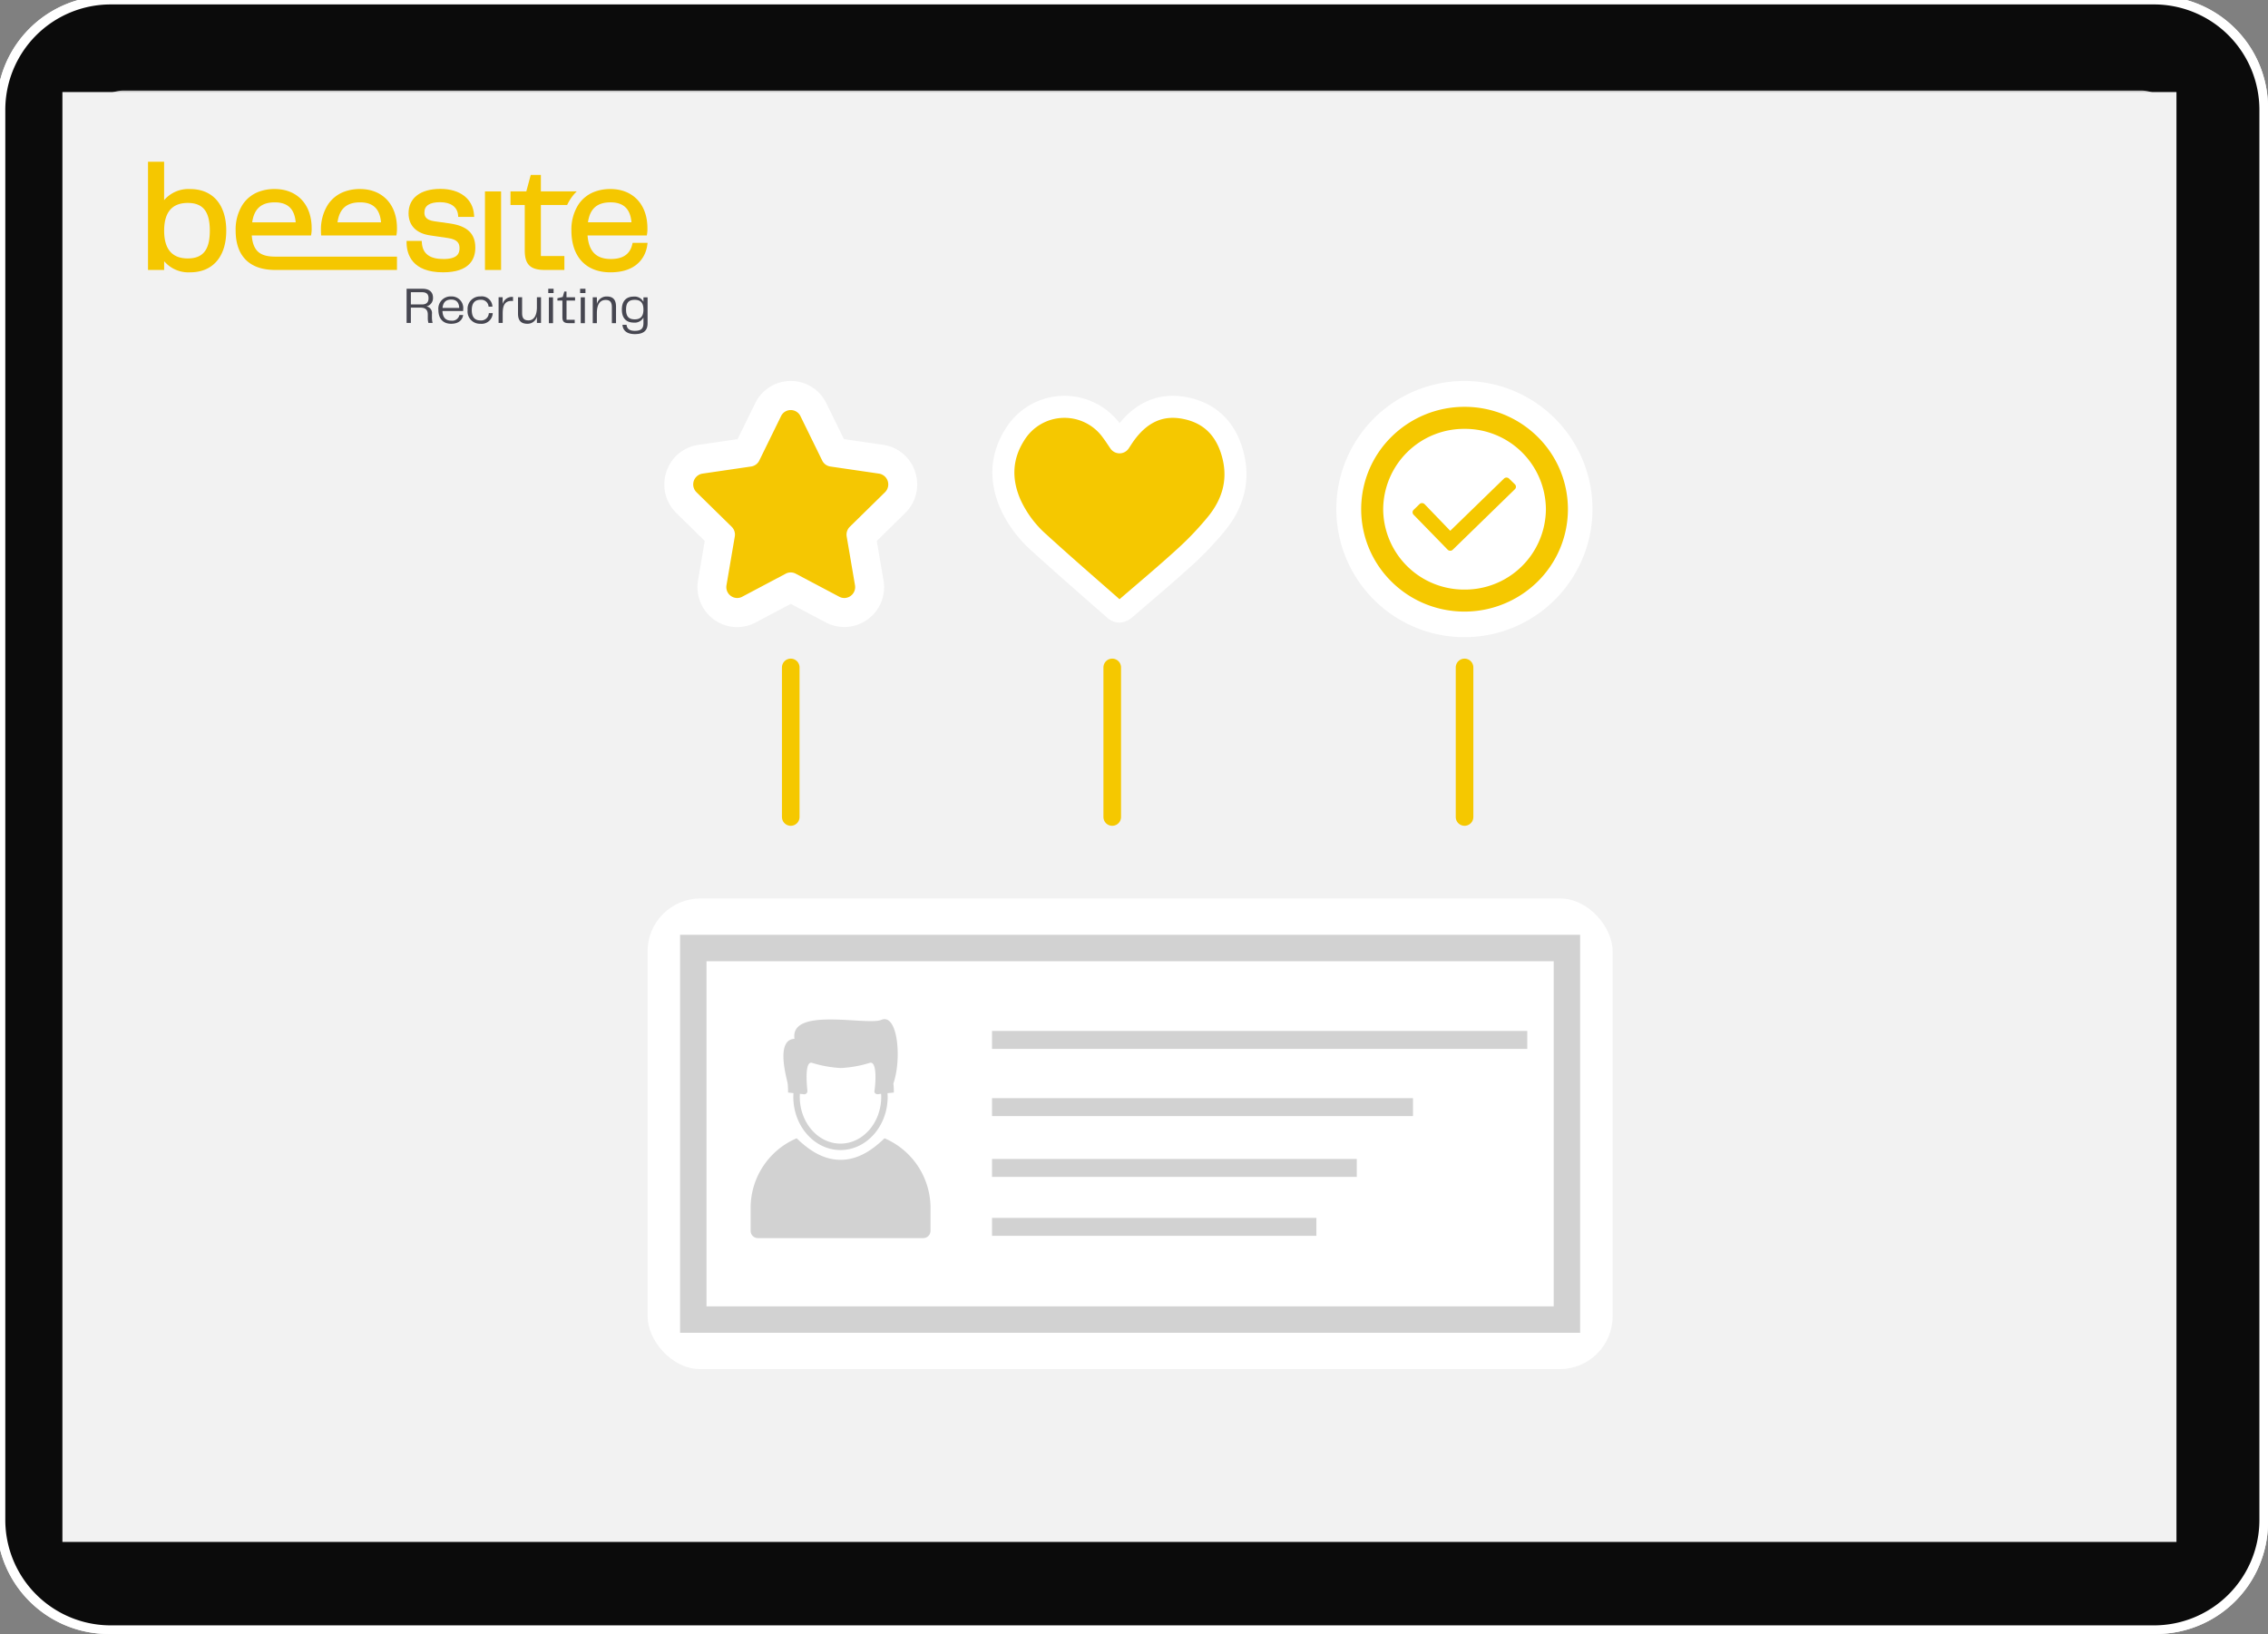
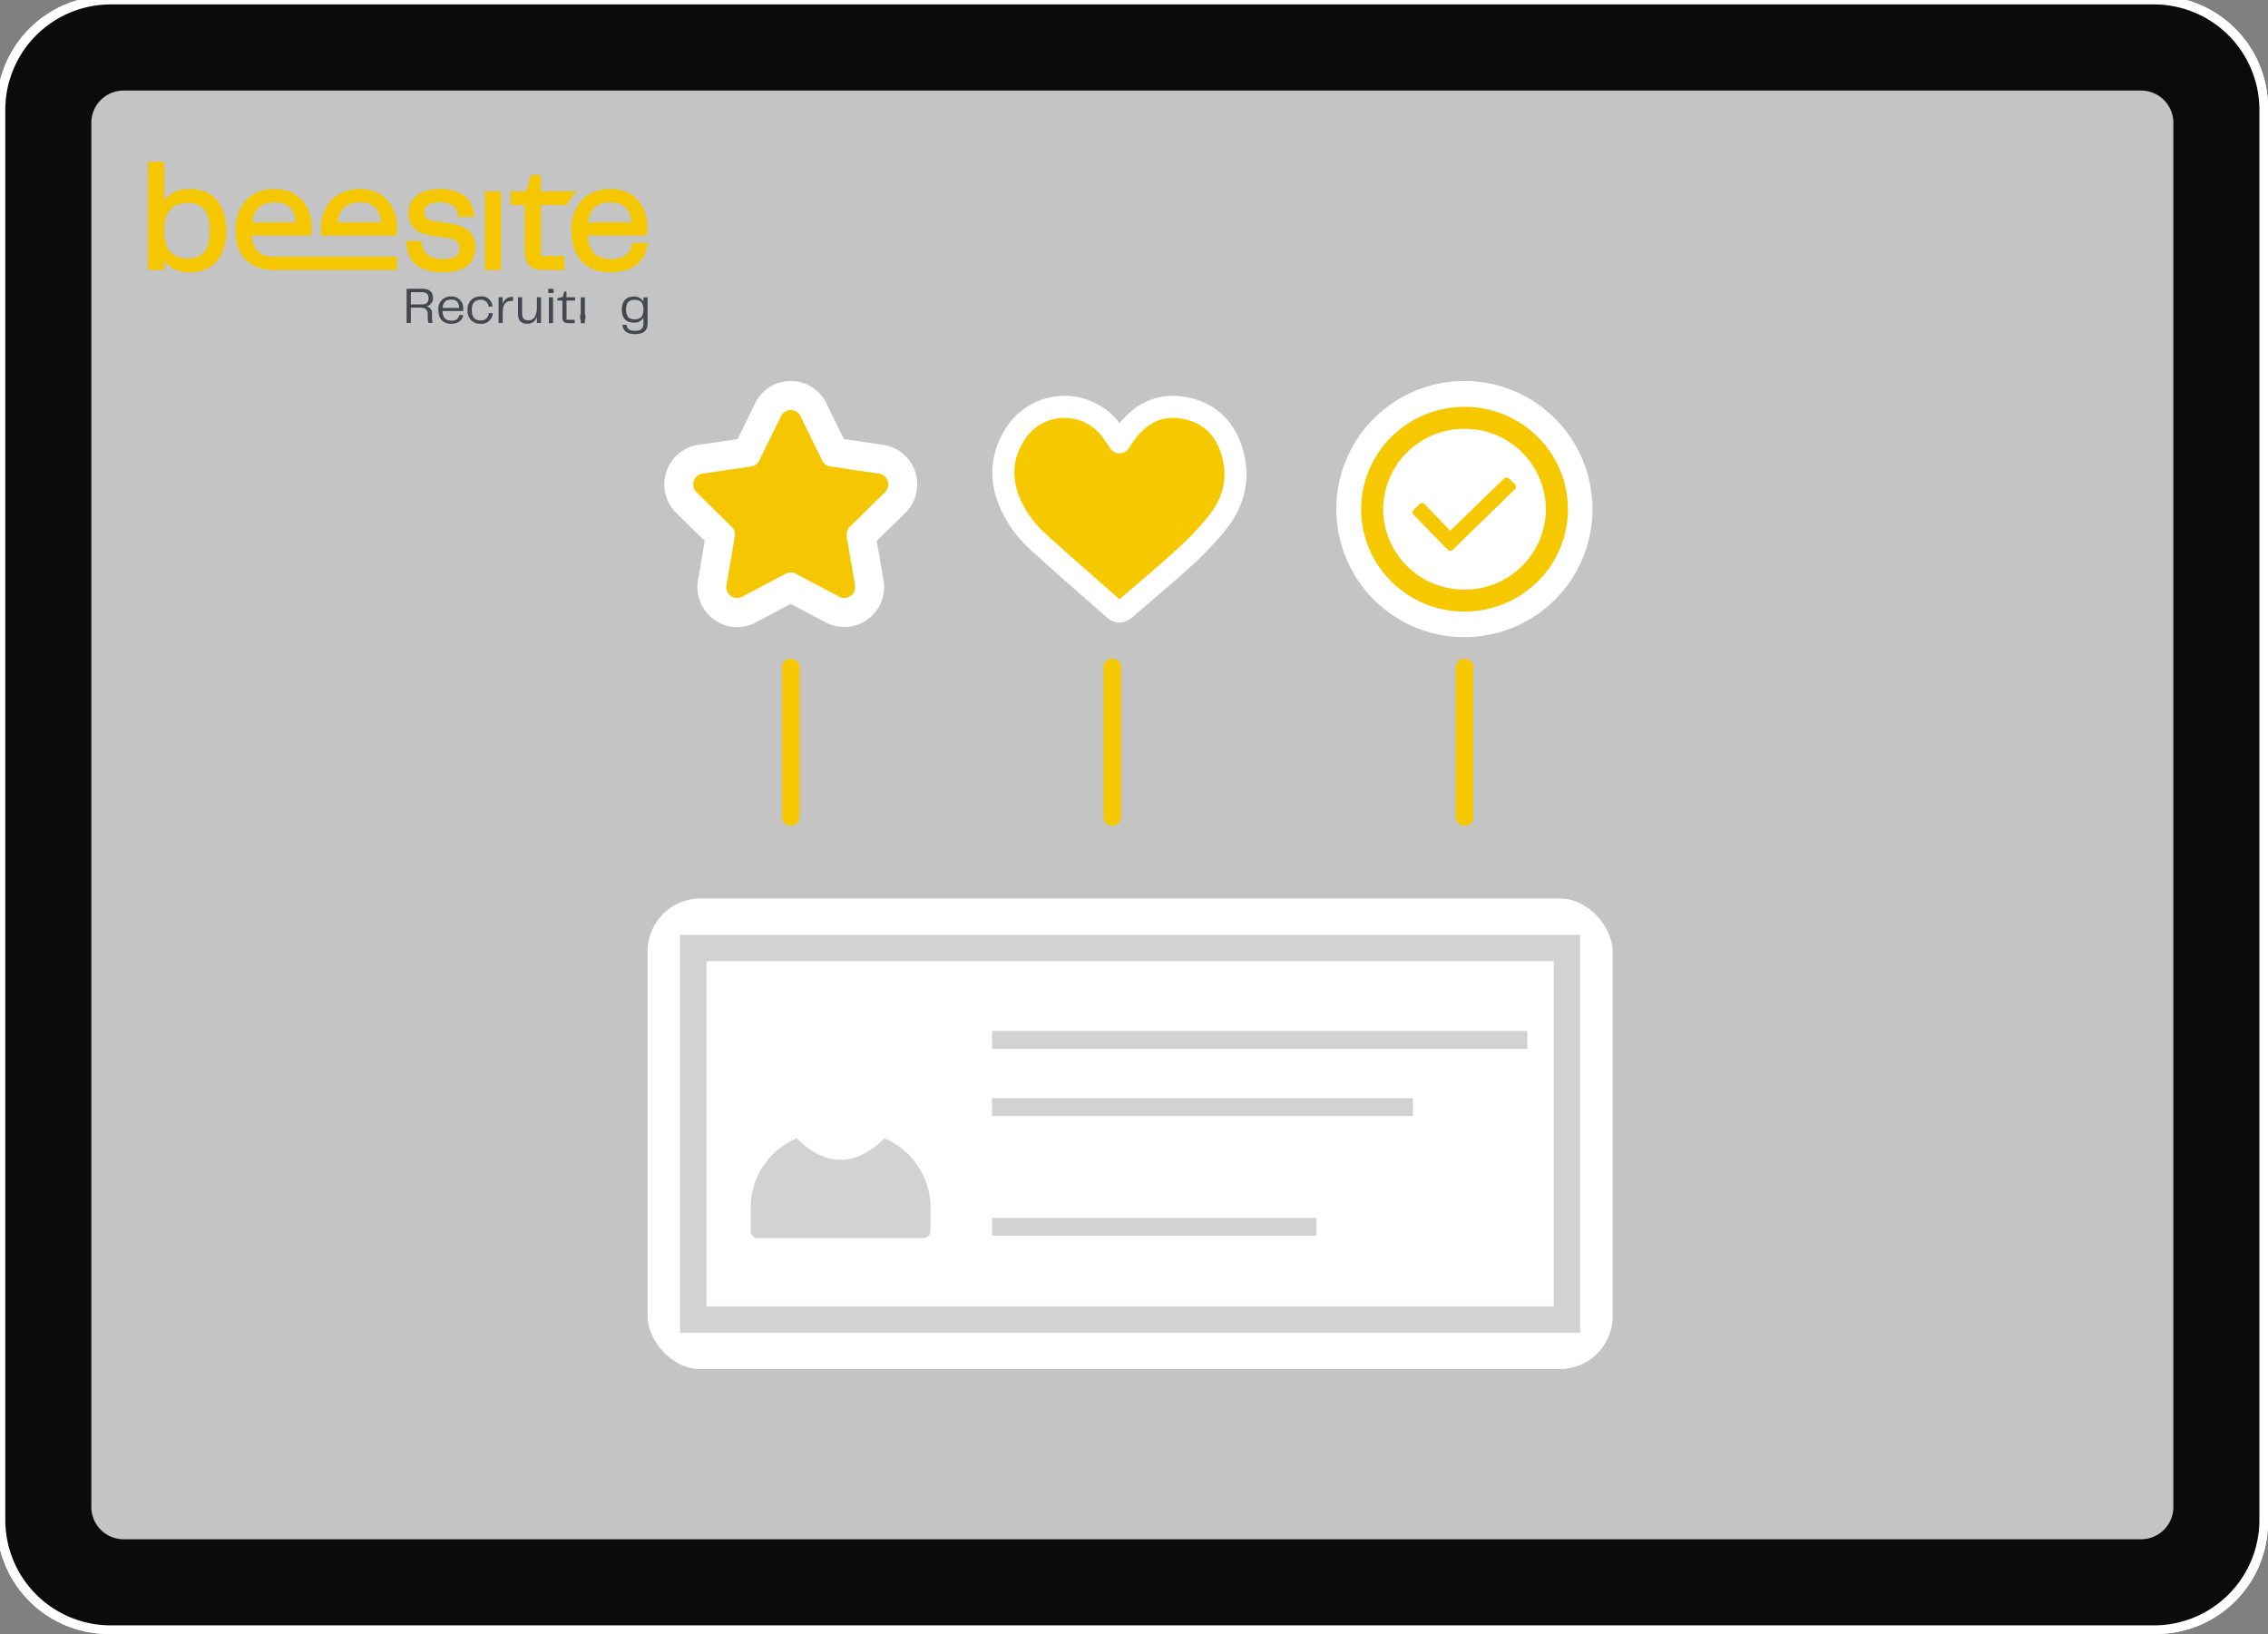
<svg xmlns="http://www.w3.org/2000/svg" width="515" height="371" viewBox="0 0 515 371">
  <rect x="0" y="0" width="515" height="371" fill="#808080" stroke="none" />
  <defs>
    <clipPath id="clip-path">
      <path id="Pfad_1850" data-name="Pfad 1850" d="M0-83.344H113.443v-39.141H0Z" transform="translate(0 122.485)" fill="none" />
    </clipPath>
    <clipPath id="clip-path-5">
      <rect id="Rechteck_2536" data-name="Rechteck 2536" width="60.85" height="53.679" fill="rgba(0,0,0,0)" />
    </clipPath>
    <clipPath id="clip-img-graphic-beesite-Personalanforderungsprozess-Kompetenzprofile">
      <rect width="515" height="371" />
    </clipPath>
  </defs>
  <g id="img-graphic-beesite-Personalanforderungsprozess-Kompetenzprofile" clip-path="url(#clip-img-graphic-beesite-Personalanforderungsprozess-Kompetenzprofile)">
    <path id="Pfad_1" data-name="Pfad 1" d="M25.522,371.948a25.406,25.406,0,0,1-25.4-25.415V25.416A25.406,25.406,0,0,1,25.522,0H490.479a25.406,25.406,0,0,1,25.4,25.416V346.533a25.406,25.406,0,0,1-25.4,25.415Z" transform="translate(-0.875 -0.948)" fill="#fff" />
    <path id="Pfad_2" data-name="Pfad 2" d="M26.01,369.993A23.94,23.94,0,0,1,2.078,346.044V25.9A23.94,23.94,0,0,1,26.01,1.955H489.99A23.94,23.94,0,0,1,513.921,25.9V346.044a23.94,23.94,0,0,1-23.931,23.949Z" transform="translate(-0.875 -0.948)" fill="#0b0b0b" />
    <path id="Pfad_6" data-name="Pfad 6" d="M28.941,350.443a7.329,7.329,0,0,1-7.326-7.332V28.837a7.329,7.329,0,0,1,7.326-7.331h458.12a7.329,7.329,0,0,1,7.326,7.331V343.111a7.329,7.329,0,0,1-7.326,7.332Z" transform="translate(-0.875 -0.948)" fill="#c4c4c4" />
    <rect id="Rechteck_1" data-name="Rechteck 1" width="480.042" height="329.198" transform="translate(17.172 20.052)" fill="#f2f2f2" />
    <path id="Pfad_1-2" data-name="Pfad 1" d="M25.522,371.948a25.406,25.406,0,0,1-25.4-25.415V25.416A25.406,25.406,0,0,1,25.522,0H490.479a25.406,25.406,0,0,1,25.4,25.416V346.533a25.406,25.406,0,0,1-25.4,25.415Z" transform="translate(-0.875 -0.948)" fill="#fff" />
    <path id="Pfad_2-2" data-name="Pfad 2" d="M26.01,369.993A23.94,23.94,0,0,1,2.078,346.044V25.9A23.94,23.94,0,0,1,26.01,1.955H489.99A23.94,23.94,0,0,1,513.921,25.9V346.044a23.94,23.94,0,0,1-23.931,23.949Z" transform="translate(-0.875 -0.948)" fill="#0b0b0b" />
    <path id="Pfad_6-2" data-name="Pfad 6" d="M28.941,350.443a7.329,7.329,0,0,1-7.326-7.332V28.837a7.329,7.329,0,0,1,7.326-7.331h458.12a7.329,7.329,0,0,1,7.326,7.331V343.111a7.329,7.329,0,0,1-7.326,7.332Z" transform="translate(-0.875 -0.948)" fill="#c4c4c4" />
-     <path id="Pfad_2390" data-name="Pfad 2390" d="M0,0H480.042V329.2H0Z" transform="translate(14.172 20.901)" fill="#f2f2f2" />
    <g id="Gruppe_10200" data-name="Gruppe 10200" transform="translate(33.604 159.202)">
      <g id="Gruppe_9430" data-name="Gruppe 9430" transform="translate(0 -122.485)" clip-path="url(#clip-path)">
        <g id="Gruppe_9425" data-name="Gruppe 9425" transform="translate(58.723 28.849)">
          <path id="Pfad_1845" data-name="Pfad 1845" d="M-7.453-7.578c1.085,0,1.482-.549,1.482-1.435s-.455-1.342-1.47-1.342H-9.984v2.777Zm2.4,4.2h-.945a4.082,4.082,0,0,1-.14-1.2v-.711c0-1.109-.6-1.564-1.668-1.564H-9.984v3.477h-.969v-7.759h3.617c1.6,0,2.38.793,2.38,2.042a1.923,1.923,0,0,1-1.5,1.96,1.509,1.509,0,0,1,1.26,1.7v.817a4.893,4.893,0,0,0,.151,1.237" transform="translate(10.953 11.137)" fill="#464650" />
        </g>
        <g id="Gruppe_9426" data-name="Gruppe 9426" transform="translate(65.942 30.587)">
          <path id="Pfad_1846" data-name="Pfad 1846" d="M-10.062-5.566c-.047-1.342-.735-1.9-1.82-1.9-1.109,0-1.832.525-1.96,1.9Zm-4.726.478A2.786,2.786,0,0,1-11.894-8.18,2.636,2.636,0,0,1-9.152-5.275a2.333,2.333,0,0,1-.023.409h-4.69c.07,1.6.84,2.182,2.007,2.182a1.647,1.647,0,0,0,1.843-1.272h.852c-.117.887-.793,1.984-2.73,1.984-2.007,0-2.894-1.353-2.894-3.115" transform="translate(14.788 8.18)" fill="#464650" />
        </g>
        <g id="Gruppe_9427" data-name="Gruppe 9427" transform="translate(72.579 30.588)">
          <path id="Pfad_1847" data-name="Pfad 1847" d="M-6.212,0A2.41,2.41,0,0,1-3.494,2.322h-.875A1.67,1.67,0,0,0-6.177.758c-1.237,0-2.007.665-2.007,2.346s.747,2.345,1.972,2.345a1.736,1.736,0,0,0,1.9-1.657h.887A2.52,2.52,0,0,1-6.212,6.207,2.8,2.8,0,0,1-9.129,3.1,2.813,2.813,0,0,1-6.212,0" transform="translate(9.129)" fill="#464650" />
        </g>
        <g id="Gruppe_9428" data-name="Gruppe 9428" transform="translate(79.612 30.693)">
          <path id="Pfad_1848" data-name="Pfad 1848" d="M0-.174H.922V1.378A2.18,2.18,0,0,1,3.069-.256h.21V.666H3.022C1.3.607.934,1.867.934,3.513V5.66H0Z" transform="translate(0 0.256)" fill="#464650" />
        </g>
        <g id="Gruppe_9429" data-name="Gruppe 9429" transform="translate(84.021 30.775)">
          <path id="Pfad_1849" data-name="Pfad 1849" d="M0-7.925v-3.722H.933V-8.03c0,1.3.572,1.634,1.458,1.634,1.213,0,1.9-1.085,1.9-3.022v-2.229h.933v5.834H4.294v-1.47a2.167,2.167,0,0,1-2.17,1.657C.653-5.627,0-6.4,0-7.925" transform="translate(0 11.647)" fill="#464650" />
        </g>
      </g>
      <path id="Pfad_1851" data-name="Pfad 1851" d="M284.569-30.268h.94v5.874h-.94Zm-.141-1.939h1.21v.975h-1.21Z" transform="translate(-193.537 -61.429)" fill="#464650" />
      <g id="Gruppe_9432" data-name="Gruppe 9432" transform="translate(0 -122.485)" clip-path="url(#clip-path)">
        <g id="Gruppe_9431" data-name="Gruppe 9431" transform="translate(92.97 29.484)">
          <path id="Pfad_1852" data-name="Pfad 1852" d="M-2.4-12.358v-3.76H-3.529v-.529l1.21-.294.352-1.222h.5v1.3H.478v.74H-1.461v4.371H.4v.763H-.991c-1.116,0-1.41-.435-1.41-1.374" transform="translate(3.529 18.161)" fill="#464650" />
        </g>
      </g>
-       <path id="Pfad_1854" data-name="Pfad 1854" d="M307.207-30.268h.94v5.874h-.94Zm-.141-1.939h1.211v.975h-1.211Z" transform="translate(-208.941 -61.429)" fill="#464650" />
+       <path id="Pfad_1854" data-name="Pfad 1854" d="M307.207-30.268h.94v5.874h-.94m-.141-1.939h1.211v.975h-1.211Z" transform="translate(-208.941 -61.429)" fill="#464650" />
      <g id="Gruppe_9436" data-name="Gruppe 9436" transform="translate(0 -122.485)" clip-path="url(#clip-path)">
        <g id="Gruppe_9433" data-name="Gruppe 9433" transform="translate(100.992 30.6)">
-           <path id="Pfad_1855" data-name="Pfad 1855" d="M0-.4H.94V1.138A2.252,2.252,0,0,1,3.184-.589c1.481,0,2.1.8,2.1,2.315V5.474h-.94V1.831C4.347.575,3.795.2,2.937.2c-1.3,0-2,1.01-2,3.031V5.474H0Z" transform="translate(0 0.589)" fill="#464650" />
-         </g>
+           </g>
        <g id="Gruppe_9434" data-name="Gruppe 9434" transform="translate(107.604 30.623)">
          <path id="Pfad_1856" data-name="Pfad 1856" d="M-6.23-11.007c1.257,0,1.974-.622,1.974-2.22s-.717-2.209-1.974-2.209c-1.34,0-1.974.622-1.974,2.209s.634,2.22,1.974,2.22M-9.015-9.762h.928c.071.775.564,1.363,1.868,1.363,1.387,0,1.962-.482,1.962-1.739v-1.28a2.225,2.225,0,0,1-2.185,1.151c-1.845,0-2.714-1.151-2.714-2.96s.869-2.949,2.714-2.949a2.256,2.256,0,0,1,2.185,1.2v-1.033h.94v5.886c0,1.563-.764,2.467-2.9,2.467-1.751,0-2.691-.764-2.8-2.1" transform="translate(9.156 16.176)" fill="#464650" />
        </g>
        <g id="Gruppe_9435" data-name="Gruppe 9435" transform="translate(58.722 6.173)">
          <path id="Pfad_1857" data-name="Pfad 1857" d="M-21.16-16.742l-3.61-.507c-2.013-.284-2.283-1.178-2.283-2.017,0-1.535,1.2-2.317,3.562-2.317,2.413,0,3.9,1.057,4.079,2.9l.039.439h3.625l-.039-.516c-.27-3.605-3.2-5.845-7.636-5.845-4.527,0-7.23,2.07-7.23,5.541,0,2.8,1.781,4.595,5,5.034l3.919.575c2.331.333,2.655,1.313,2.655,2.321,0,1.139-.415,2.452-3.668,2.452-3.1,0-4.7-1.2-4.884-3.668l-.029-.449H-31.1l0,.492c.048,2.481,1.187,6.646,8.277,6.646,6.062,0,7.331-3.05,7.331-5.608,0-3.157-1.8-4.894-5.676-5.473" transform="translate(31.098 24.604)" fill="#f5c700" />
        </g>
      </g>
      <path id="Pfad_1859" data-name="Pfad 1859" d="M239.448-83.545h3.664v-17.834h-3.664Z" transform="translate(-162.931 -14.361)" fill="#f5c700" />
      <g id="Gruppe_9442" data-name="Gruppe 9442" transform="translate(0 -122.485)" clip-path="url(#clip-path)">
        <g id="Gruppe_9437" data-name="Gruppe 9437" transform="translate(82.317 2.997)">
          <path id="Pfad_1860" data-name="Pfad 1860" d="M-14.7-7.975V-11.72H-17l-1.009,3.745H-21.6v3.089h3.239V5.428c0,3.19,1.269,4.431,4.532,4.431h4.465V6.7H-14.7V-4.886h5.961a10.62,10.62,0,0,1,.719-1.3A9.888,9.888,0,0,1-6.553-7.975Z" transform="translate(21.598 11.72)" fill="#f5c700" />
        </g>
        <g id="Gruppe_9438" data-name="Gruppe 9438" transform="translate(39.277 6.202)">
          <path id="Pfad_1861" data-name="Pfad 1861" d="M-36.453-22.456l.067-.4a7.315,7.315,0,0,0,.072-1.259c0-5.4-3.3-8.886-8.408-8.886a10.078,10.078,0,0,0-3.374.541,7.588,7.588,0,0,0-3.953,3.089,10.52,10.52,0,0,0-1.525,5.791c0,.386.014.763.043,1.125Zm-8.234-7.52c2.939,0,4.5,1.481,4.749,4.532h-9.875c.434-3.089,2.075-4.532,5.126-4.532" transform="translate(53.573 33.002)" fill="#f5c700" />
        </g>
        <g id="Gruppe_9439" data-name="Gruppe 9439" transform="translate(19.902 6.202)">
          <path id="Pfad_1862" data-name="Pfad 1862" d="M-7.8-22.455H5.656l.068-.4A7.314,7.314,0,0,0,5.8-24.115c0-5.4-3.3-8.886-8.408-8.886a10.081,10.081,0,0,0-3.374.54,7.588,7.588,0,0,0-3.953,3.089,10.52,10.52,0,0,0-1.525,5.791c0,5.839,3.2,8.818,8.559,8.943v.012H25.172v-3.029H-2.584c-3.256-.026-4.929-1.186-5.216-4.8m5.222-7.52c2.939,0,4.5,1.481,4.749,4.532H-7.7c.435-3.089,2.076-4.532,5.126-4.532" transform="translate(11.463 33.001)" fill="#f5c700" />
        </g>
        <g id="Gruppe_9440" data-name="Gruppe 9440" transform="translate(0 0)">
          <path id="Pfad_1863" data-name="Pfad 1863" d="M-20.349-13.216A7.272,7.272,0,0,0-26.242-10.7v-8.721H-29.9V5.158h3.663V3.165a7.246,7.246,0,0,0,5.893,2.529c5.14,0,8.21-3.533,8.21-9.455s-3.07-9.455-8.21-9.455m-.536,15.754c-3.552,0-5.357-2.119-5.357-6.3s1.805-6.3,5.357-6.3c3.465,0,5.015,1.945,5.015,6.3s-1.55,6.3-5.015,6.3" transform="translate(29.905 19.423)" fill="#f5c700" />
        </g>
        <g id="Gruppe_9441" data-name="Gruppe 9441" transform="translate(96.15 6.202)">
          <path id="Pfad_1864" data-name="Pfad 1864" d="M-29.6-26.012l-.087.367c-.531,2.225-2.119,3.306-4.86,3.306-3.306,0-5-1.7-5.29-5.343h13.456l.068-.4a7.318,7.318,0,0,0,.072-1.26c0-5.4-3.3-8.886-8.408-8.886a10.073,10.073,0,0,0-3.374.541A7.588,7.588,0,0,0-41.973-34.6,10.522,10.522,0,0,0-43.5-28.806c0,5.946,3.311,9.494,8.852,9.494,7.018,0,8.181-4.711,8.369-6.154l.073-.545Zm-5.014-9.19c2.939,0,4.5,1.482,4.749,4.532h-9.875c.435-3.089,2.076-4.532,5.126-4.532" transform="translate(43.498 38.228)" fill="#f5c700" />
        </g>
      </g>
    </g>
    <g id="Gruppe_10460" data-name="Gruppe 10460" transform="translate(319.684 151.261) rotate(90)">
      <line id="Linie_47" data-name="Linie 47" x1="33.957" transform="translate(0.282 67.126)" fill="none" stroke="#f5c800" stroke-linecap="round" stroke-width="4" />
      <line id="Linie_56" data-name="Linie 56" x1="33.957" transform="translate(0.282 -12.874)" fill="none" stroke="#f5c800" stroke-linecap="round" stroke-width="4" />
      <line id="Linie_55" data-name="Linie 55" x1="33.957" transform="translate(0.282 140.126)" fill="none" stroke="#f5c800" stroke-linecap="round" stroke-width="4" />
    </g>
    <g id="Gruppe_10363" data-name="Gruppe 10363" transform="translate(-3.525 -9.14)">
      <g id="Gruppe_10361" data-name="Gruppe 10361" transform="translate(150.572 177.661)">
        <rect id="Rechteck_2493" data-name="Rechteck 2493" width="219.14" height="106.855" rx="12" transform="translate(0 35.482)" fill="#fff" />
-         <rect id="Rechteck_2466" data-name="Rechteck 2466" width="95.592" height="4.069" transform="translate(78.211 80.82)" />
        <rect id="Rechteck_2467" data-name="Rechteck 2467" width="198.378" height="84.362" transform="translate(10.381 46.729)" fill="#fff" stroke="#d2d2d2" stroke-width="6" />
        <rect id="Rechteck_2468" data-name="Rechteck 2468" width="82.83" height="4.069" transform="translate(78.211 94.629)" />
        <rect id="Rechteck_2469" data-name="Rechteck 2469" width="99.105" height="20.344" transform="translate(70.074 86.491)" fill="#fff" />
        <rect id="Rechteck_2470" data-name="Rechteck 2470" width="73.656" height="4.069" transform="translate(78.211 108.007)" fill="#d2d2d2" />
        <rect id="Rechteck_2472" data-name="Rechteck 2472" width="95.592" height="4.069" transform="translate(78.211 80.82)" fill="#d2d2d2" />
-         <rect id="Rechteck_2473" data-name="Rechteck 2473" width="82.83" height="4.069" transform="translate(78.211 94.629)" fill="#d2d2d2" />
        <rect id="Rechteck_2477" data-name="Rechteck 2477" width="234.082" height="212.545" transform="translate(34.15)" fill="none" />
        <rect id="Rechteck_2489" data-name="Rechteck 2489" width="121.545" height="4.069" transform="translate(78.211 65.562)" fill="#d2d2d2" />
      </g>
    </g>
    <g id="Gruppe_10452" data-name="Gruppe 10452" transform="translate(37.338 122.474)">
      <path id="Pfad_2140" data-name="Pfad 2140" d="M41.624,55.241H4.1A4.106,4.106,0,0,1,0,51.14V45.575a19.736,19.736,0,0,1,11.98-17.7l1.466-.587,1.136,1.1c3.016,2.91,5.572,4.207,8.282,4.208s5.264-1.3,8.28-4.208l1.136-1.1,1.466.587a19.736,19.736,0,0,1,11.98,17.7V51.14a4.106,4.106,0,0,1-4.1,4.1M4.882,50.359h35.96V45.575a14.762,14.762,0,0,0-7.558-12.534c-2.469,2.15-5.955,4.427-10.422,4.429S14.91,35.191,12.44,33.041A14.762,14.762,0,0,0,4.882,45.575Z" transform="translate(130.67 105.84)" fill="#fff" />
      <path id="Pfad_2141" data-name="Pfad 2141" d="M23.025,34.607c-6.838,0-12.475-5.8-13.1-13.171L8.675,21.3V19.109A15.278,15.278,0,0,0,8.613,17.4l-.08-.347C7.616,13.18,6.94,8.875,8.87,6.315a4.6,4.6,0,0,1,1.34-1.2A5.145,5.145,0,0,1,11.464,2.67C14.282-.4,20.571-.035,26.121.291a28.389,28.389,0,0,0,5.267.055,4.012,4.012,0,0,1,4.447.806c3.178,2.973,3.109,11.419,1.688,16.154.055.641.055,1.251.055,1.8V21.32l-1.46.145c-.633,7.363-6.264,13.143-13.093,13.143" transform="translate(130.49 106.483)" fill="#fff" />
-       <path id="Pfad_2142" data-name="Pfad 2142" d="M11.175,19.168l1.234.133c-.017.281-.037.562-.037.839,0,6.664,4.805,12.085,10.712,12.085S33.795,26.8,33.795,20.14c0-.272-.021-.551-.036-.828l1.436-.144a14.421,14.421,0,0,0-.1-2.051c1.953-5.663.976-16.014-2.734-14.451-3.222,1.367-20.8-3.027-19.724,4.3-4.2.2-1.953,8.3-1.562,10.057a15.82,15.82,0,0,1,.1,2.148m21.156.972c0,5.857-4.148,10.621-9.247,10.621S13.837,26,13.837,20.14c0-.221.018-.453.029-.681l.922.1a.719.719,0,0,0,.781-.781c-.2-1.953-.586-6.835,1.074-6.347A26.41,26.41,0,0,0,23.185,13.6a26.41,26.41,0,0,0,6.542-1.172c1.66-.488,1.367,4.394,1.074,6.347-.1.488.293.781.781.781l.684-.1.035,0c.012.228.029.462.029.683" transform="translate(130.431 106.424)" fill="#d2d2d2" />
      <path id="Pfad_2146" data-name="Pfad 2146" d="M32.9,30.206c-2.733,2.635-5.974,4.89-9.975,4.891s-7.242-2.256-9.975-4.891A17.2,17.2,0,0,0,2.5,45.644v5.566a1.646,1.646,0,0,0,1.66,1.66H41.683a1.646,1.646,0,0,0,1.66-1.66V45.644A17.2,17.2,0,0,0,32.9,30.206" transform="translate(130.611 105.771)" fill="#d2d2d2" />
    </g>
    <path id="Pfad_2389" data-name="Pfad 2389" d="M29.114,0a29.083,29.083,0,1,1-8.47,1.251A28.6,28.6,0,0,1,29.114,0Z" transform="translate(303.444 86.506)" fill="#fff" />
    <ellipse id="Ellipse_84" data-name="Ellipse 84" cx="18.474" cy="18.246" rx="18.474" ry="18.246" transform="translate(314.084 97.374)" fill="#fff" />
    <path id="Ellipse_84_-_Kontur" data-name="Ellipse 84 - Kontur" d="M18.474,0A18.361,18.361,0,0,0,0,18.246,18.361,18.361,0,0,0,18.474,36.491,18.361,18.361,0,0,0,36.947,18.246,18.361,18.361,0,0,0,18.474,0m0-5A23.532,23.532,0,0,1,35.05,1.787a23.151,23.151,0,0,1,5.042,7.389,23.1,23.1,0,0,1,0,18.141A23.151,23.151,0,0,1,35.05,34.7,23.674,23.674,0,0,1,9.356,39.671,23.4,23.4,0,0,1,1.9,34.7a23.151,23.151,0,0,1-5.042-7.389,23.1,23.1,0,0,1,0-18.141A23.151,23.151,0,0,1,1.9,1.787,23.532,23.532,0,0,1,18.474-5Z" transform="translate(314.084 97.374)" fill="#f5c800" />
    <path id="chevron-down" d="M23.236,9.287l-1.334,1.3a.825.825,0,0,1-1.146,0L14.922,4.53,2.718,16.388a.825.825,0,0,1-1.146,0l-1.334-1.3a.774.774,0,0,1,0-1.116L14.349.231a.825.825,0,0,1,1.146,0l7.741,7.94A.774.774,0,0,1,23.236,9.287Z" transform="translate(344.23 125.049) rotate(180)" fill="#f5c800" />
    <g id="Gruppe_10464" data-name="Gruppe 10464" transform="translate(-80.708 -2.352)">
      <path id="Pfad_2147" data-name="Pfad 2147" d="M105.289,88.736a5.713,5.713,0,0,1-2.672-.672l-9.5-5.03-9.5,5.033a5.689,5.689,0,0,1-7.066-1.4,5.809,5.809,0,0,1-1.261-4.7l1.816-10.66-7.684-7.55a5.784,5.784,0,0,1-1.451-5.933A5.71,5.71,0,0,1,72.608,53.9l10.616-1.555,4.75-9.7a5.718,5.718,0,0,1,10.291,0l4.748,9.7L113.631,53.9a5.716,5.716,0,0,1,4.632,3.931,5.781,5.781,0,0,1-1.449,5.931l-7.686,7.55,1.813,10.662a5.792,5.792,0,0,1-1.258,4.7,5.726,5.726,0,0,1-4.394,2.068" transform="translate(167.147 52.718)" fill="#f5c702" />
      <path id="Pfad_2148" data-name="Pfad 2148" d="M94.9,44.517A2.429,2.429,0,0,1,97.1,45.9l4.938,10.078a2.461,2.461,0,0,0,1.853,1.355l11.044,1.615a2.484,2.484,0,0,1,1.363,4.227l-7.992,7.844a2.5,2.5,0,0,0-.708,2.194l1.888,11.077a2.478,2.478,0,0,1-2.425,2.9,2.424,2.424,0,0,1-1.145-.29l-9.878-5.228a2.434,2.434,0,0,0-2.29,0L83.875,86.9a2.424,2.424,0,0,1-1.145.29,2.478,2.478,0,0,1-2.425-2.9l1.888-11.077a2.5,2.5,0,0,0-.708-2.194l-7.992-7.844a2.484,2.484,0,0,1,1.363-4.227L85.9,57.332a2.461,2.461,0,0,0,1.853-1.355L92.691,45.9A2.429,2.429,0,0,1,94.9,44.517m0-6.6a8.952,8.952,0,0,0-8.084,5.061l-3.985,8.135-8.914,1.3a8.973,8.973,0,0,0-7.278,6.179A9.064,9.064,0,0,0,68.918,67.9l6.45,6.333-1.523,8.94a9.1,9.1,0,0,0,1.984,7.378,8.954,8.954,0,0,0,11.1,2.194L94.9,88.522l7.973,4.222a9.035,9.035,0,0,0,13.081-9.572l-1.523-8.94,6.45-6.333a9.064,9.064,0,0,0,2.281-9.305,8.973,8.973,0,0,0-7.278-6.179l-8.912-1.3-3.987-8.135A8.952,8.952,0,0,0,94.9,37.916" transform="translate(165.368 50.942)" fill="#fff" />
    </g>
    <path id="Pfad_2391" data-name="Pfad 2391" d="M26.375,8.056c.455-.68.848-1.311,1.285-1.911C31.085,1.441,35.609-.9,41.44.318c5.9,1.226,9.352,5.159,10.753,10.888,1.395,5.7-.148,10.829-3.759,15.274a71.057,71.057,0,0,1-7.2,7.583c-4.394,4.018-8.973,7.835-13.481,11.729-.991.856-1.7.937-2.554.184C19.494,40.962,13.746,35.99,8.132,30.87a26.159,26.159,0,0,1-6.521-8.758c-2.358-5.383-2.2-10.723.94-15.717a13.217,13.217,0,0,1,22.107-.818c.589.782,1.117,1.61,1.717,2.479" transform="translate(227.841 92.374)" fill="#f5c800" stroke="#fff" stroke-linecap="round" stroke-linejoin="round" stroke-width="5" />
  </g>
</svg>